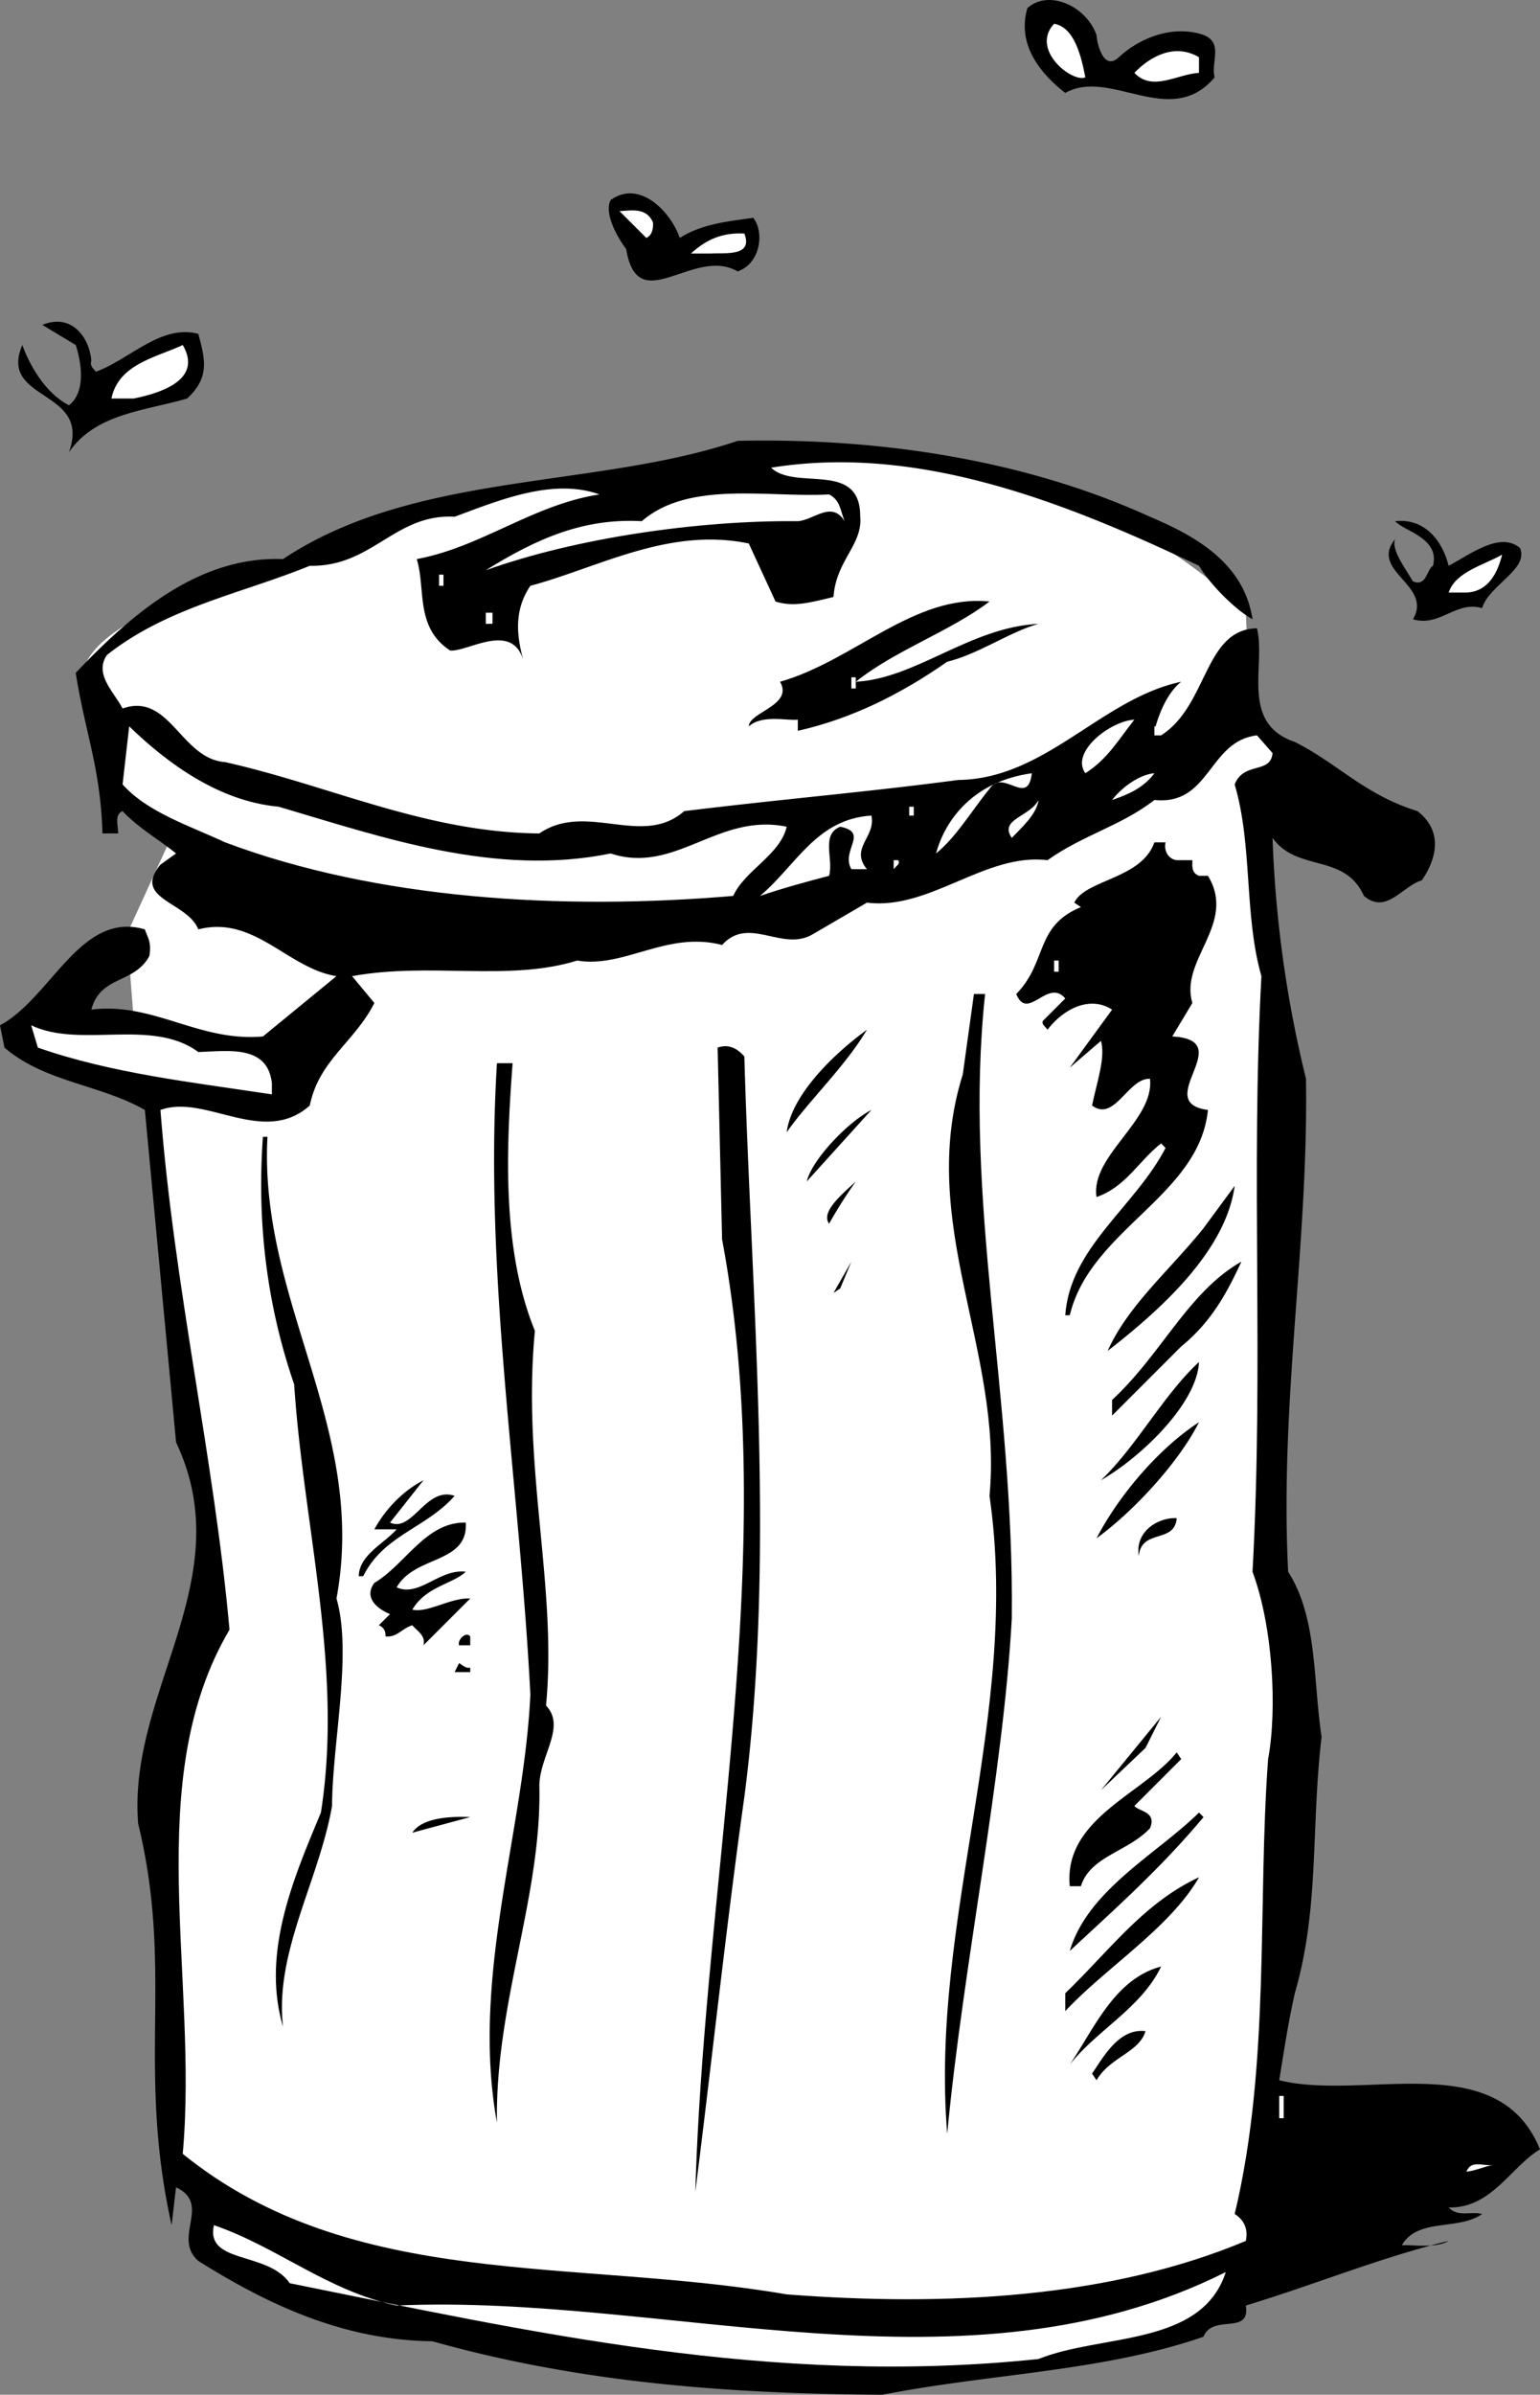
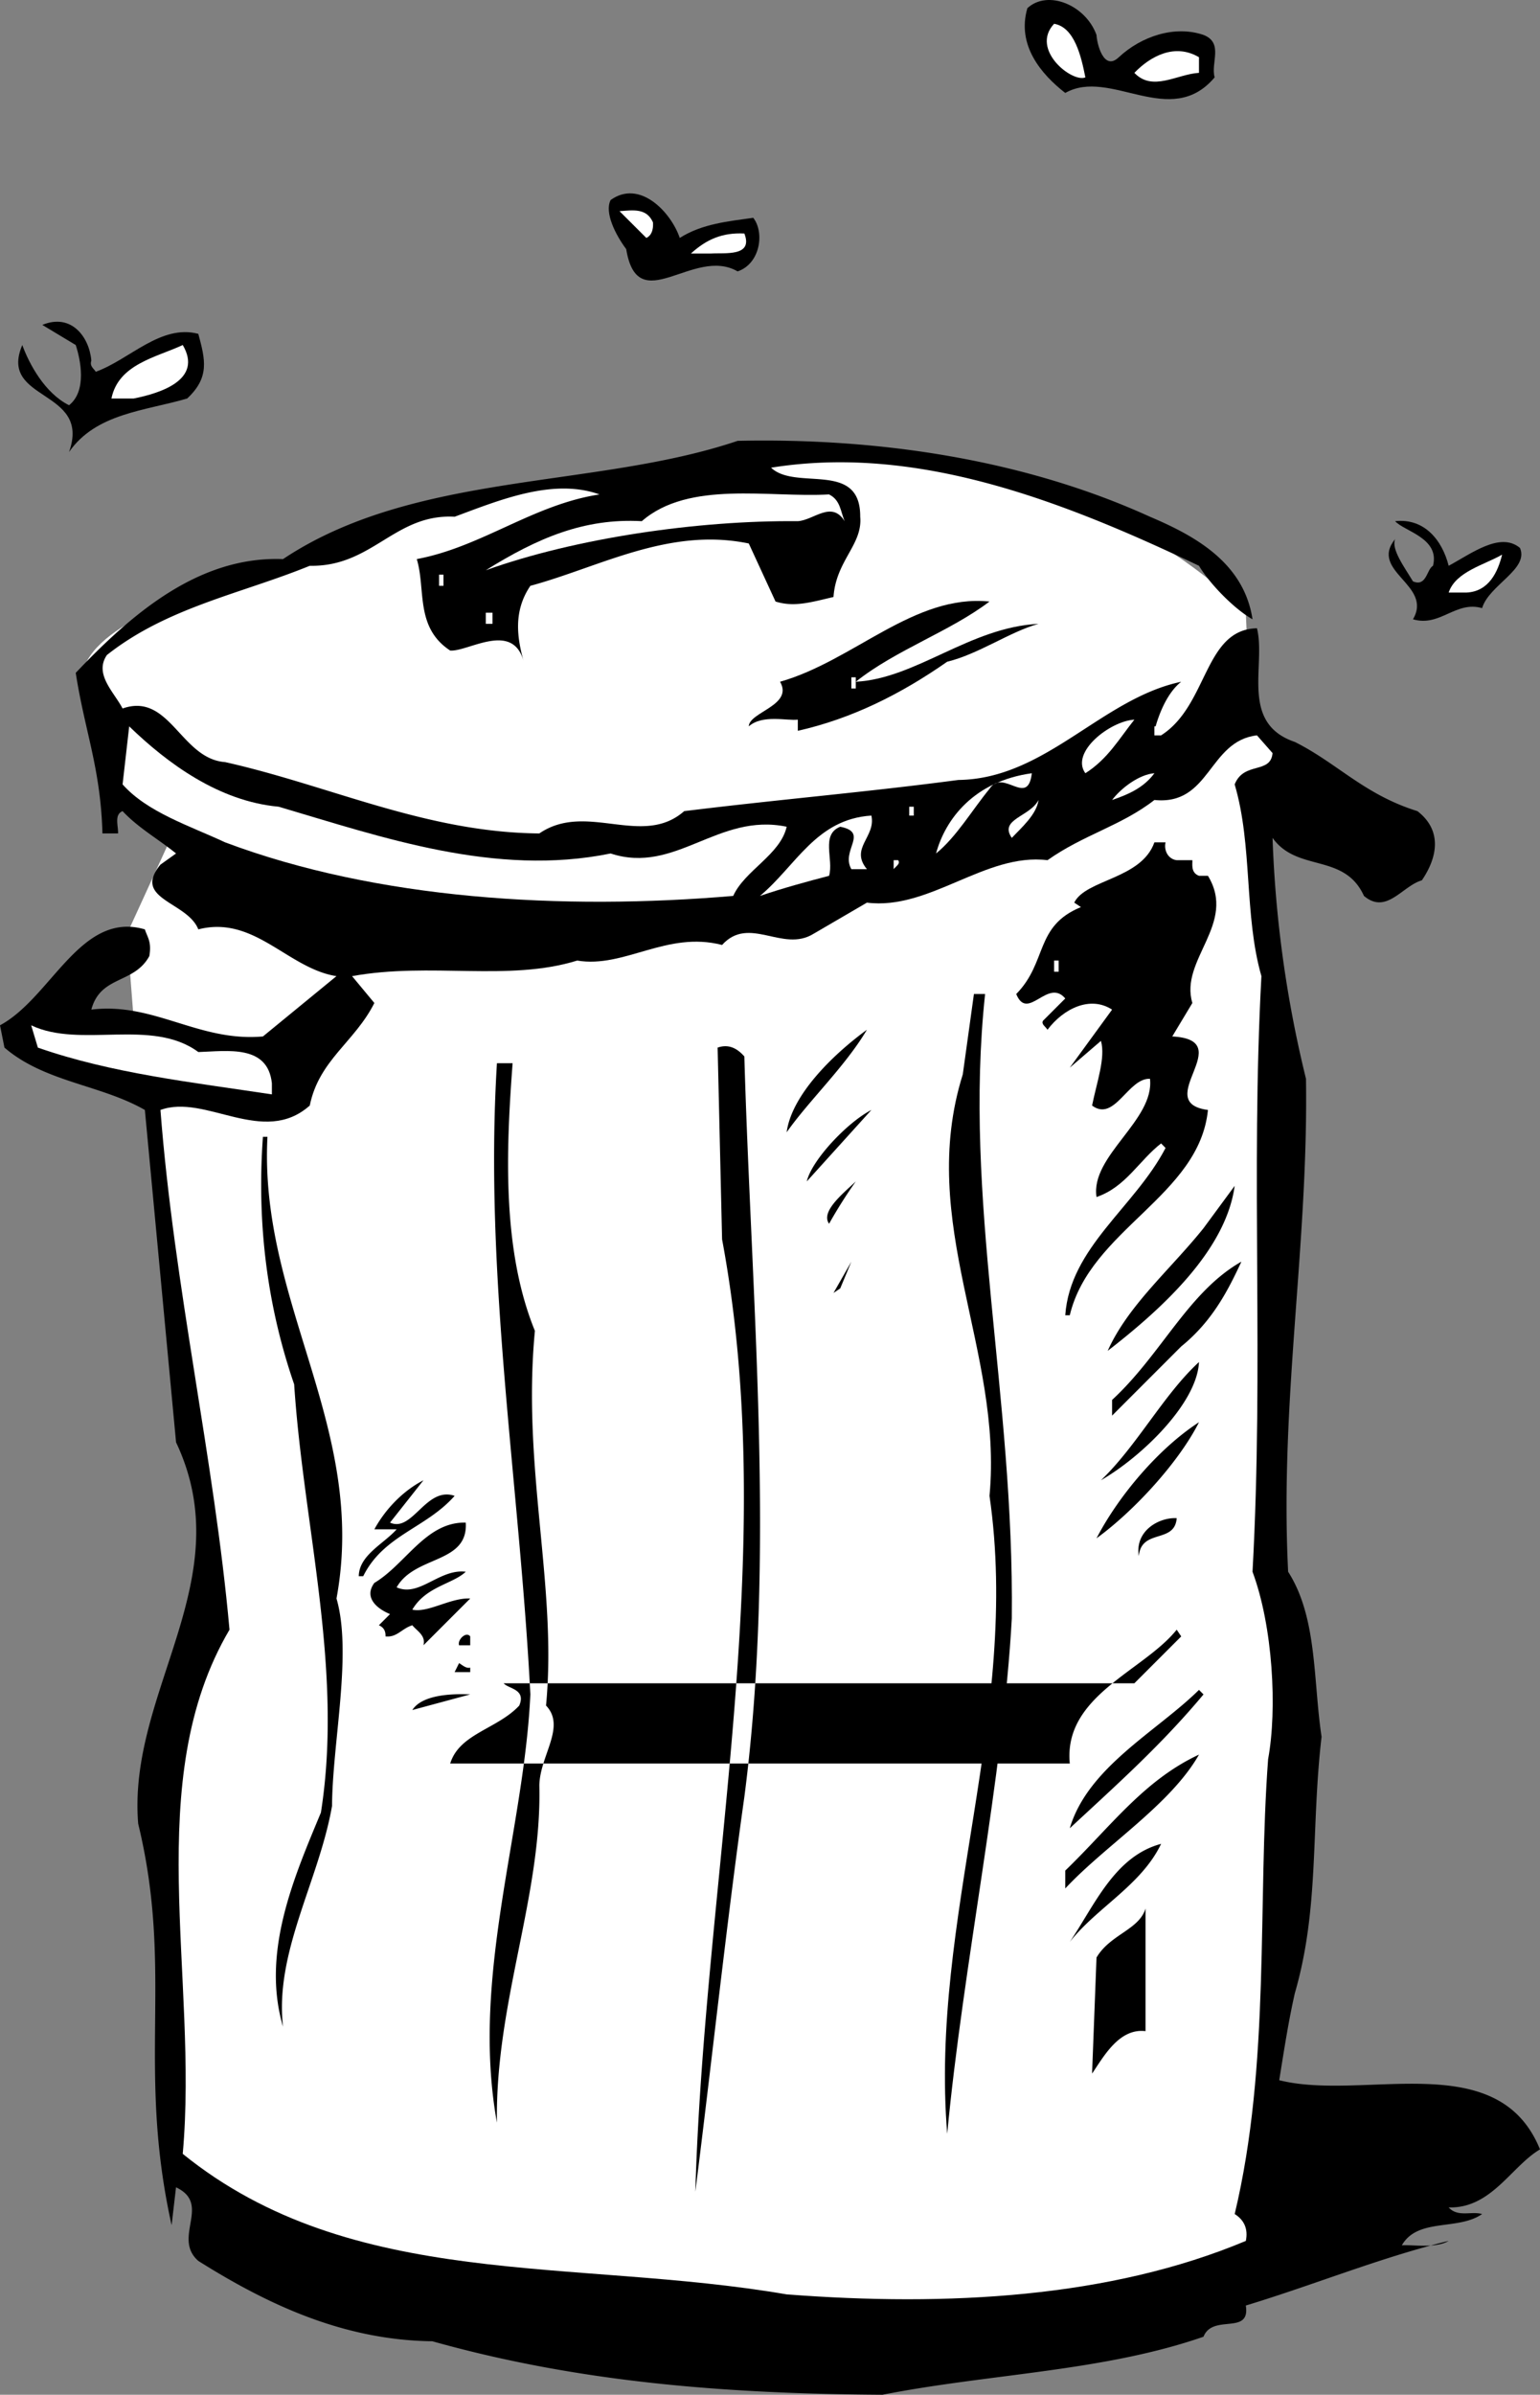
<svg xmlns="http://www.w3.org/2000/svg" width="69.098" height="107.367">
  <rect width="100%" height="100%" fill="#808080" stroke="none" />
  <path fill="#fff" d="m56.2 34.469-.302-7s-6.652-7.36-18.898-7c-12.168.289-18.902 2.5-18.902 2.5l-4.399 2.199L8.5 26.765S3.098 28.34 3.7 30.97c.69 2.55 4.198 6.097 4.198 6.097l-2.198 4.8.598 7.7 20.5 3.5L56.2 34.469" />
  <path d="M49.2 1.566c.01.356.312 1.657 1 1 1.01-.941 2.51-1.441 3.8-1 .914.356.313 1.258.5 1.903-1.988 2.355-4.688-.446-6.703.699-1.086-.844-2.184-2.145-1.7-3.801.915-.844 2.614-.144 3.102 1.2" />
  <path fill="#fff" d="M48.7 3.469c-.587.254-2.49-1.246-1.403-2.403.914.157 1.215 1.457 1.402 2.403m5.098-.903v.7c-.984.058-2.086.859-2.899 0 .715-.743 1.813-1.344 2.899-.7" />
  <path d="M30.5 10.668c1.012-.645 2.21-.746 3.297-.903.516.657.316 2.06-.7 2.403-1.984-1.145-4.484 2.156-5-1-.484-.645-.984-1.645-.699-2.2 1.313-.945 2.715.555 3.102 1.7" />
  <path fill="#fff" d="M29.297 9.969c.015.156.015.554-.297.699l-1.203-1.2c.617-.046 1.215-.144 1.5.5m4.101.501c.414 1.054-.886.855-1.5.898H31c.71-.644 1.414-.945 2.398-.898" />
  <path d="M4.098 16.168c-.086.254.113.355.199.5 1.516-.543 2.914-2.145 4.601-1.7.313 1.157.516 1.954-.5 2.899-1.886.555-4.085.656-5.3 2.398C4.113 17.422-.09 18.023 1 15.47c.313.855 1.012 2.156 2.098 2.699.812-.645.515-2.043.3-2.7l-1.5-.902c1.313-.543 2.114.559 2.2 1.602" />
  <path fill="#fff" d="M6 17.867H5c.313-1.543 2.012-1.844 3.2-2.398.913 1.554-.99 2.156-2.2 2.398" />
  <path d="M51.598 23.168c2.015.855 4.214 2.055 4.601 4.597-.785-.44-1.886-1.542-2.402-2.398-6.184-2.945-12.684-5.445-19.2-4.398 1.114 1.054 4.016-.344 4 2.199.114 1.254-1.085 1.957-1.199 3.597-1.086.258-1.785.458-2.601.204l-1.2-2.602c-3.585-.742-6.683 1.055-9.8 1.898-.785 1.157-.586 2.36-.297 3.403-.488-1.844-2.488-.445-3.3-.5-1.587-1.043-1.087-2.746-1.5-4.102 2.913-.543 5.214-2.441 8.198-2.898-2.086-.746-4.484.254-6.5 1-2.687-.145-3.687 2.254-6.5 2.199-3.086 1.258-6.386 1.856-9.101 4-.586.856.316 1.656.703 2.398 2.113-.742 2.613 2.258 4.598 2.403 4.714 1.055 9.015 3.156 14.101 3.199 2.113-1.445 4.613.656 6.5-1 4.414-.543 8.113-.844 12.301-1.398 3.914-.047 6.414-3.645 10-4.403-.586.457-.988 1.356-1.203 2.2l.3.203c2.114-1.344 1.915-4.746 4.301-4.801.414 1.656-.785 4.254 1.7 5.097 1.914.958 3.113 2.36 5.5 3.102 1.113.856.914 2.055.199 3.102-.883.254-1.586 1.554-2.598.699-.886-1.945-2.988-1.043-4.101-2.602a52.681 52.681 0 0 0 1.5 10.801c.113 7.457-1.184 14.457-.801 22.102 1.316 2.054 1.117 4.855 1.5 7.398-.484 4.156-.086 7.656-1.2 11.5-.285 1.258-.484 2.555-.699 3.898 3.813.958 9.813-1.542 11.7 3.102-1.286.758-2.184 2.656-4.098 2.602.414.453 1.012.156 1.5.296-1.086.758-2.887.157-3.602 1.403.414-.043 1.516.156 2.102-.2-3.086.755-5.988 1.954-9.102 2.899.215 1.355-1.484.355-1.898 1.398-4.488 1.56-9.586 1.657-14.402 2.602-6.985-.043-13.586-.543-20.2-2.398-3.984-.047-7.386-1.645-10.5-3.602-1.187-1.043.614-2.543-1-3.3L7.7 99.764c-1.586-7.14.114-11.343-1.5-18-.488-5.94 4.614-10.94 1.7-17.097L6.5 49.765c-1.988-1.14-4.488-1.242-6.3-2.796l-.2-1c2.313-1.246 3.613-5.145 6.5-4.301.113.355.313.555.2 1.199-.688 1.258-2.188.856-2.602 2.398 2.812-.343 4.816 1.458 7.699 1.204l3.3-2.704c-2.183-.343-3.683-2.742-6.199-2.097-.488-1.246-2.988-1.344-1.699-2.903l.7-.5c-.786-.64-1.688-1.14-2.399-1.898-.387.156-.188.656-.203 1h-.7c-.085-2.945-.785-4.543-1.199-7.2 2.512-2.644 5.516-5.245 9.301-5.1 5.914-3.942 14.012-3.145 20.399-5.302 6.414-.14 12.914.86 18.5 3.403" />
  <path fill="#fff" d="M37.2 22.168c.51.254.51.754.698 1.199-.586-.945-1.386-.043-2.101 0-4.484-.043-9.984.758-14 2.2 2.316-1.442 4.414-2.344 7-2.2 2.117-1.844 5.715-1.043 8.402-1.2" />
  <path d="M65 25.367c1.012-.543 2.313-1.543 3.2-.8.413.956-1.388 1.656-1.7 2.698-1.188-.343-1.887.86-3.102.5.914-1.542-1.984-2.14-.8-3.597-.184.457.414 1.254.8 1.898.614.258.614-.543.899-.699.316-1.242-1.285-1.543-1.7-2 1.317-.144 2.114.856 2.403 2" />
  <path fill="#fff" d="M67.398 24.867c-.187.758-.585 1.656-1.601 1.7H65c.313-.942 1.613-1.243 2.398-1.7m-47.698.898h.198v.5H19.7v-.5" />
  <path d="M44.398 26.969c-1.785 1.355-4.187 2.156-6 3.597 2.715-.144 5.114-2.441 8.2-2.597-1.286.355-2.684 1.355-4.098 1.699-2.086 1.457-4.29 2.555-6.703 3.097v-.5c-.484.06-1.586-.242-2.2.301.016-.644 2.016-.941 1.403-2 3.313-.941 6.012-3.941 9.398-3.597" />
  <path fill="#fff" d="M21.797 27.469h.3v.5h-.3v-.5M38.2 30.367h.198v.5H38.2v-.5m12.698 1.898c-.687.86-1.187 1.758-2.199 2.403-.687-.945 1.114-2.344 2.2-2.403M12.5 36.168c4.613 1.355 9.71 3.156 14.898 2.097 2.914.958 4.813-1.843 7.899-1.199-.285 1.258-1.883 1.957-2.399 3.102-7.687.656-15.984.156-22.8-2.403-1.586-.742-3.485-1.343-4.598-2.597l.297-2.602c1.715 1.657 4.016 3.356 6.703 3.602m39.297-3.602h.3v.403h-.3v-.403" />
  <path fill="#fff" d="M57.098 33.765c-.086.958-1.286.36-1.7 1.403.813 2.754.414 5.855 1.2 8.597-.485 8.958.113 17.36-.399 26.704.914 2.453 1.114 6.156.7 8.398-.485 6.457.113 13.656-1.5 20.398.413.258.613.657.5 1.204-6.087 2.554-13.387 2.953-20.602 2.398-9.586-1.645-19.484-.145-27.098-6.3.715-7.942-1.886-16.743 2.098-23.5-.684-7.645-2.485-15.344-3.098-23.302 2.012-.742 4.614 1.657 6.7-.199.414-2.043 2.015-2.843 2.898-4.597l-1-1.204c3.516-.64 7.016.258 10.101-.699 2.114.356 4.016-1.343 6.5-.699 1.215-1.344 2.715.356 4.102-.5l2.398-1.398c2.813.355 5.313-2.246 8.102-1.903 1.613-1.144 3.313-1.543 4.797-2.699 2.516.258 2.414-2.644 4.601-2.898l.7.796" />
  <path fill="#fff" d="M44.398 35.367c-.785.957-1.484 2.156-2.398 2.898.414-1.542 1.71-3.242 4.297-3.597-.184 1.555-1.285-.246-1.899.699m7.399-.699c-.484.656-1.184.957-1.899 1.199.414-.543 1.215-1.144 1.899-1.2m-6.399 2.899c-.586-.843.813-.941 1.2-1.699-.086.656-.786 1.258-1.2 1.7m-6.3-1.001c.214.957-.985 1.457-.2 2.403H38.2c-.488-.844.813-1.645-.5-1.903-.886.356-.285 1.457-.5 2.2-.988.257-2.086.558-3.101.902 1.613-1.344 2.515-3.445 5-3.602m1.698-.398H41v.398h-.203v-.398" />
  <path d="M52.297 37.765c-.086.36.117.758.5.801h.703c.012.157-.086.559.297.7h.402c1.313 2.156-1.285 3.757-.699 5.703l-.902 1.5c3.015.156-.985 2.953 1.601 3.296-.386 3.86-5.285 5.36-6.199 9.204h-.203c.215-3.047 3.117-4.844 4.5-7.5l-.2-.204c-.984.758-1.585 1.958-2.898 2.403-.285-1.844 2.614-3.445 2.399-5.301-.985-.043-1.586 1.957-2.598 1.2.21-1.044.613-2.145.398-2.9L48 47.868l1.898-2.602c-.984-.64-2.187-.043-2.898.903-.086-.145-.29-.246-.203-.403l1-1c-.785-.94-1.684 1.06-2.2-.199 1.415-1.441.817-3.043 2.903-3.898l-.3-.2c.51-1.046 3.01-1.046 3.597-2.703h.5" />
  <path fill="#fff" d="M40.297 38.566c.117.157-.086.258-.2.403v-.403h.2m7 4.5h.203v.5h-.203v-.5" />
  <path d="M44.2 44.566c-.99 9.258 1.312 17.957 1.198 28-.386 7.059-2.187 15.559-2.898 23.102-.79-9.645 3.313-18.844 1.898-28.602.614-6.543-3.285-12.242-1.199-18.898l.5-3.602h.5" />
  <path fill="#fff" d="M8.898 47.168c1.313-.043 3.114-.344 3.301 1.398v.5c-3.586-.543-7.187-.941-10.5-2.097l-.3-1c2.214 1.054 5.414-.344 7.5 1.199" />
-   <path d="M38.898 46.168c-.984 1.656-2.586 3.156-3.601 4.597.215-1.64 2.016-3.44 3.601-4.597m-5.5 1.199c.313 10.957 1.414 22.356 0 33.2-.785 5.558-1.484 12.058-2.199 17.698.414-14.242 3.813-28.742 1.2-42.699l-.2-8.597c.414-.145.813-.047 1.2.398M23 47.668c-.29 3.855-.488 8.355 1 12-.586 6.156 1.012 11.457.5 16.8.914.954-.29 2.255-.3 3.598.113 4.957-1.99 9.758-1.903 15.102-1.184-6.543 1.215-13.043 1.5-19.2-.484-9.445-2.086-18.745-1.5-28.3H23m13.2 5.301c.214-.946 1.812-2.645 2.898-3.204l-2.899 3.204m-24.199-2c-.387 7.453 4.512 13.054 3.098 20.699.714 2.457-.184 6.457-.2 9.3-.585 3.356-2.585 6.555-2.199 9.899-.988-3.344.512-6.742 1.7-9.602 1.015-6.44-.786-12.843-1.2-19.199-1.187-3.441-1.687-7.144-1.402-11.097H12m25.2 3.898c-.388-.543.612-1.344 1.198-1.898a21.764 21.764 0 0 0-1.199 1.898M49.7 60.566c.913-2.043 2.812-3.644 4.3-5.5l1.398-1.898c-.386 2.855-3.187 5.457-5.699 7.398m-12.301-2.597.801-1.403-.5 1.2zM55.7 56.566c-.587 1.258-1.286 2.657-2.7 3.801l-3.102 3.102v-.704c2.215-2.042 3.414-4.843 5.801-6.199m-1.902 4.5c-.086 1.856-2.586 4.258-4.399 5.301 1.614-1.543 2.813-3.844 4.399-5.3m0 2.698c-.883 1.758-2.883 3.958-4.598 5.204 1.012-1.946 2.813-4.047 4.598-5.204m-36.297 4.5c1.012.458 1.613-1.64 2.898-1.199-1.285 1.457-3.187 1.758-4.101 3.602h-.2c.016-.945 1.114-1.445 1.7-2.102h-1c.515-.941 1.316-1.742 2.203-2.199l-1.5 1.898m35.297-.199c-.086 1.157-1.586.457-1.7 1.7-.183-1.141.915-1.743 1.7-1.7m-31.899.199c.114 1.86-2.285 1.458-3.101 2.903 1.015.457 1.914-.844 3.101-.7-.586.555-1.785.657-2.398 1.7.71.156 1.71-.543 2.598-.5L19 73.765c.113-.44-.29-.64-.5-.898-.488.156-.688.555-1.203.5.015-.344-.184-.445-.297-.5l.5-.5c-.586-.242-1.188-.742-.703-1.398 1.414-.844 2.316-2.746 4.101-2.704m.2 5.5h-.5c-.086-.242.316-.64.5-.398v.398m0 1v.204h-.7l.2-.403c.113.059.316.258.5.2m28.3 5.499 2.7-3.296-.7 1.398zm1.5.704c.215.254 1.016.254.7 1-.985 1.054-2.684 1.254-3.098 2.597H48c-.29-3.043 3.313-4.144 4.797-6l.203.301-2.102 2.102m3.102.5c-1.887 2.254-3.79 3.953-6 6 .813-2.746 3.914-4.344 5.797-6.204l.203.204m-35.5.699c.414-.645 1.613-.746 2.598-.7l-2.598.7m35.297 2c-1.285 2.254-4.184 4.055-6 6v-.801c2.016-1.945 3.516-4.043 6-5.2m-1.699 4.001c-.887 1.855-2.887 2.855-4.098 4.398 1.113-1.644 2.012-3.843 4.098-4.398m-.7 2.898c-.285.957-1.586 1.157-2.199 2.2L49 92.968c.512-.746 1.21-2.047 2.398-1.903" />
-   <path fill="#fff" d="M57.398 93.969h.2v1h-.2v-1M67 97.066c-.387.059-.79.258-1.203.301.215-.543.715-.242 1.203-.3m-49.203 6.3c12.117-.543 25.515 4.355 37.203-1.5-1.086 3.355-5.586 2.758-8.402 3.898-11.985 1.258-22.887-1.242-33.598-3.398-.988-1.445-3.79-.844-3.402-2.602 2.816.958 5.113 2.958 8.199 3.602" />
+   <path d="M38.898 46.168c-.984 1.656-2.586 3.156-3.601 4.597.215-1.64 2.016-3.44 3.601-4.597m-5.5 1.199c.313 10.957 1.414 22.356 0 33.2-.785 5.558-1.484 12.058-2.199 17.698.414-14.242 3.813-28.742 1.2-42.699l-.2-8.597c.414-.145.813-.047 1.2.398M23 47.668c-.29 3.855-.488 8.355 1 12-.586 6.156 1.012 11.457.5 16.8.914.954-.29 2.255-.3 3.598.113 4.957-1.99 9.758-1.903 15.102-1.184-6.543 1.215-13.043 1.5-19.2-.484-9.445-2.086-18.745-1.5-28.3H23m13.2 5.301c.214-.946 1.812-2.645 2.898-3.204l-2.899 3.204m-24.199-2c-.387 7.453 4.512 13.054 3.098 20.699.714 2.457-.184 6.457-.2 9.3-.585 3.356-2.585 6.555-2.199 9.899-.988-3.344.512-6.742 1.7-9.602 1.015-6.44-.786-12.843-1.2-19.199-1.187-3.441-1.687-7.144-1.402-11.097H12m25.2 3.898c-.388-.543.612-1.344 1.198-1.898a21.764 21.764 0 0 0-1.199 1.898M49.7 60.566c.913-2.043 2.812-3.644 4.3-5.5l1.398-1.898c-.386 2.855-3.187 5.457-5.699 7.398m-12.301-2.597.801-1.403-.5 1.2zM55.7 56.566c-.587 1.258-1.286 2.657-2.7 3.801l-3.102 3.102v-.704c2.215-2.042 3.414-4.843 5.801-6.199m-1.902 4.5c-.086 1.856-2.586 4.258-4.399 5.301 1.614-1.543 2.813-3.844 4.399-5.3m0 2.698c-.883 1.758-2.883 3.958-4.598 5.204 1.012-1.946 2.813-4.047 4.598-5.204m-36.297 4.5c1.012.458 1.613-1.64 2.898-1.199-1.285 1.457-3.187 1.758-4.101 3.602h-.2c.016-.945 1.114-1.445 1.7-2.102h-1c.515-.941 1.316-1.742 2.203-2.199l-1.5 1.898m35.297-.199c-.086 1.157-1.586.457-1.7 1.7-.183-1.141.915-1.743 1.7-1.7m-31.899.199c.114 1.86-2.285 1.458-3.101 2.903 1.015.457 1.914-.844 3.101-.7-.586.555-1.785.657-2.398 1.7.71.156 1.71-.543 2.598-.5L19 73.765c.113-.44-.29-.64-.5-.898-.488.156-.688.555-1.203.5.015-.344-.184-.445-.297-.5l.5-.5c-.586-.242-1.188-.742-.703-1.398 1.414-.844 2.316-2.746 4.101-2.704m.2 5.5h-.5c-.086-.242.316-.64.5-.398v.398m0 1v.204h-.7l.2-.403c.113.059.316.258.5.2zm1.5.704c.215.254 1.016.254.7 1-.985 1.054-2.684 1.254-3.098 2.597H48c-.29-3.043 3.313-4.144 4.797-6l.203.301-2.102 2.102m3.102.5c-1.887 2.254-3.79 3.953-6 6 .813-2.746 3.914-4.344 5.797-6.204l.203.204m-35.5.699c.414-.645 1.613-.746 2.598-.7l-2.598.7m35.297 2c-1.285 2.254-4.184 4.055-6 6v-.801c2.016-1.945 3.516-4.043 6-5.2m-1.699 4.001c-.887 1.855-2.887 2.855-4.098 4.398 1.113-1.644 2.012-3.843 4.098-4.398m-.7 2.898c-.285.957-1.586 1.157-2.199 2.2L49 92.968c.512-.746 1.21-2.047 2.398-1.903" />
</svg>